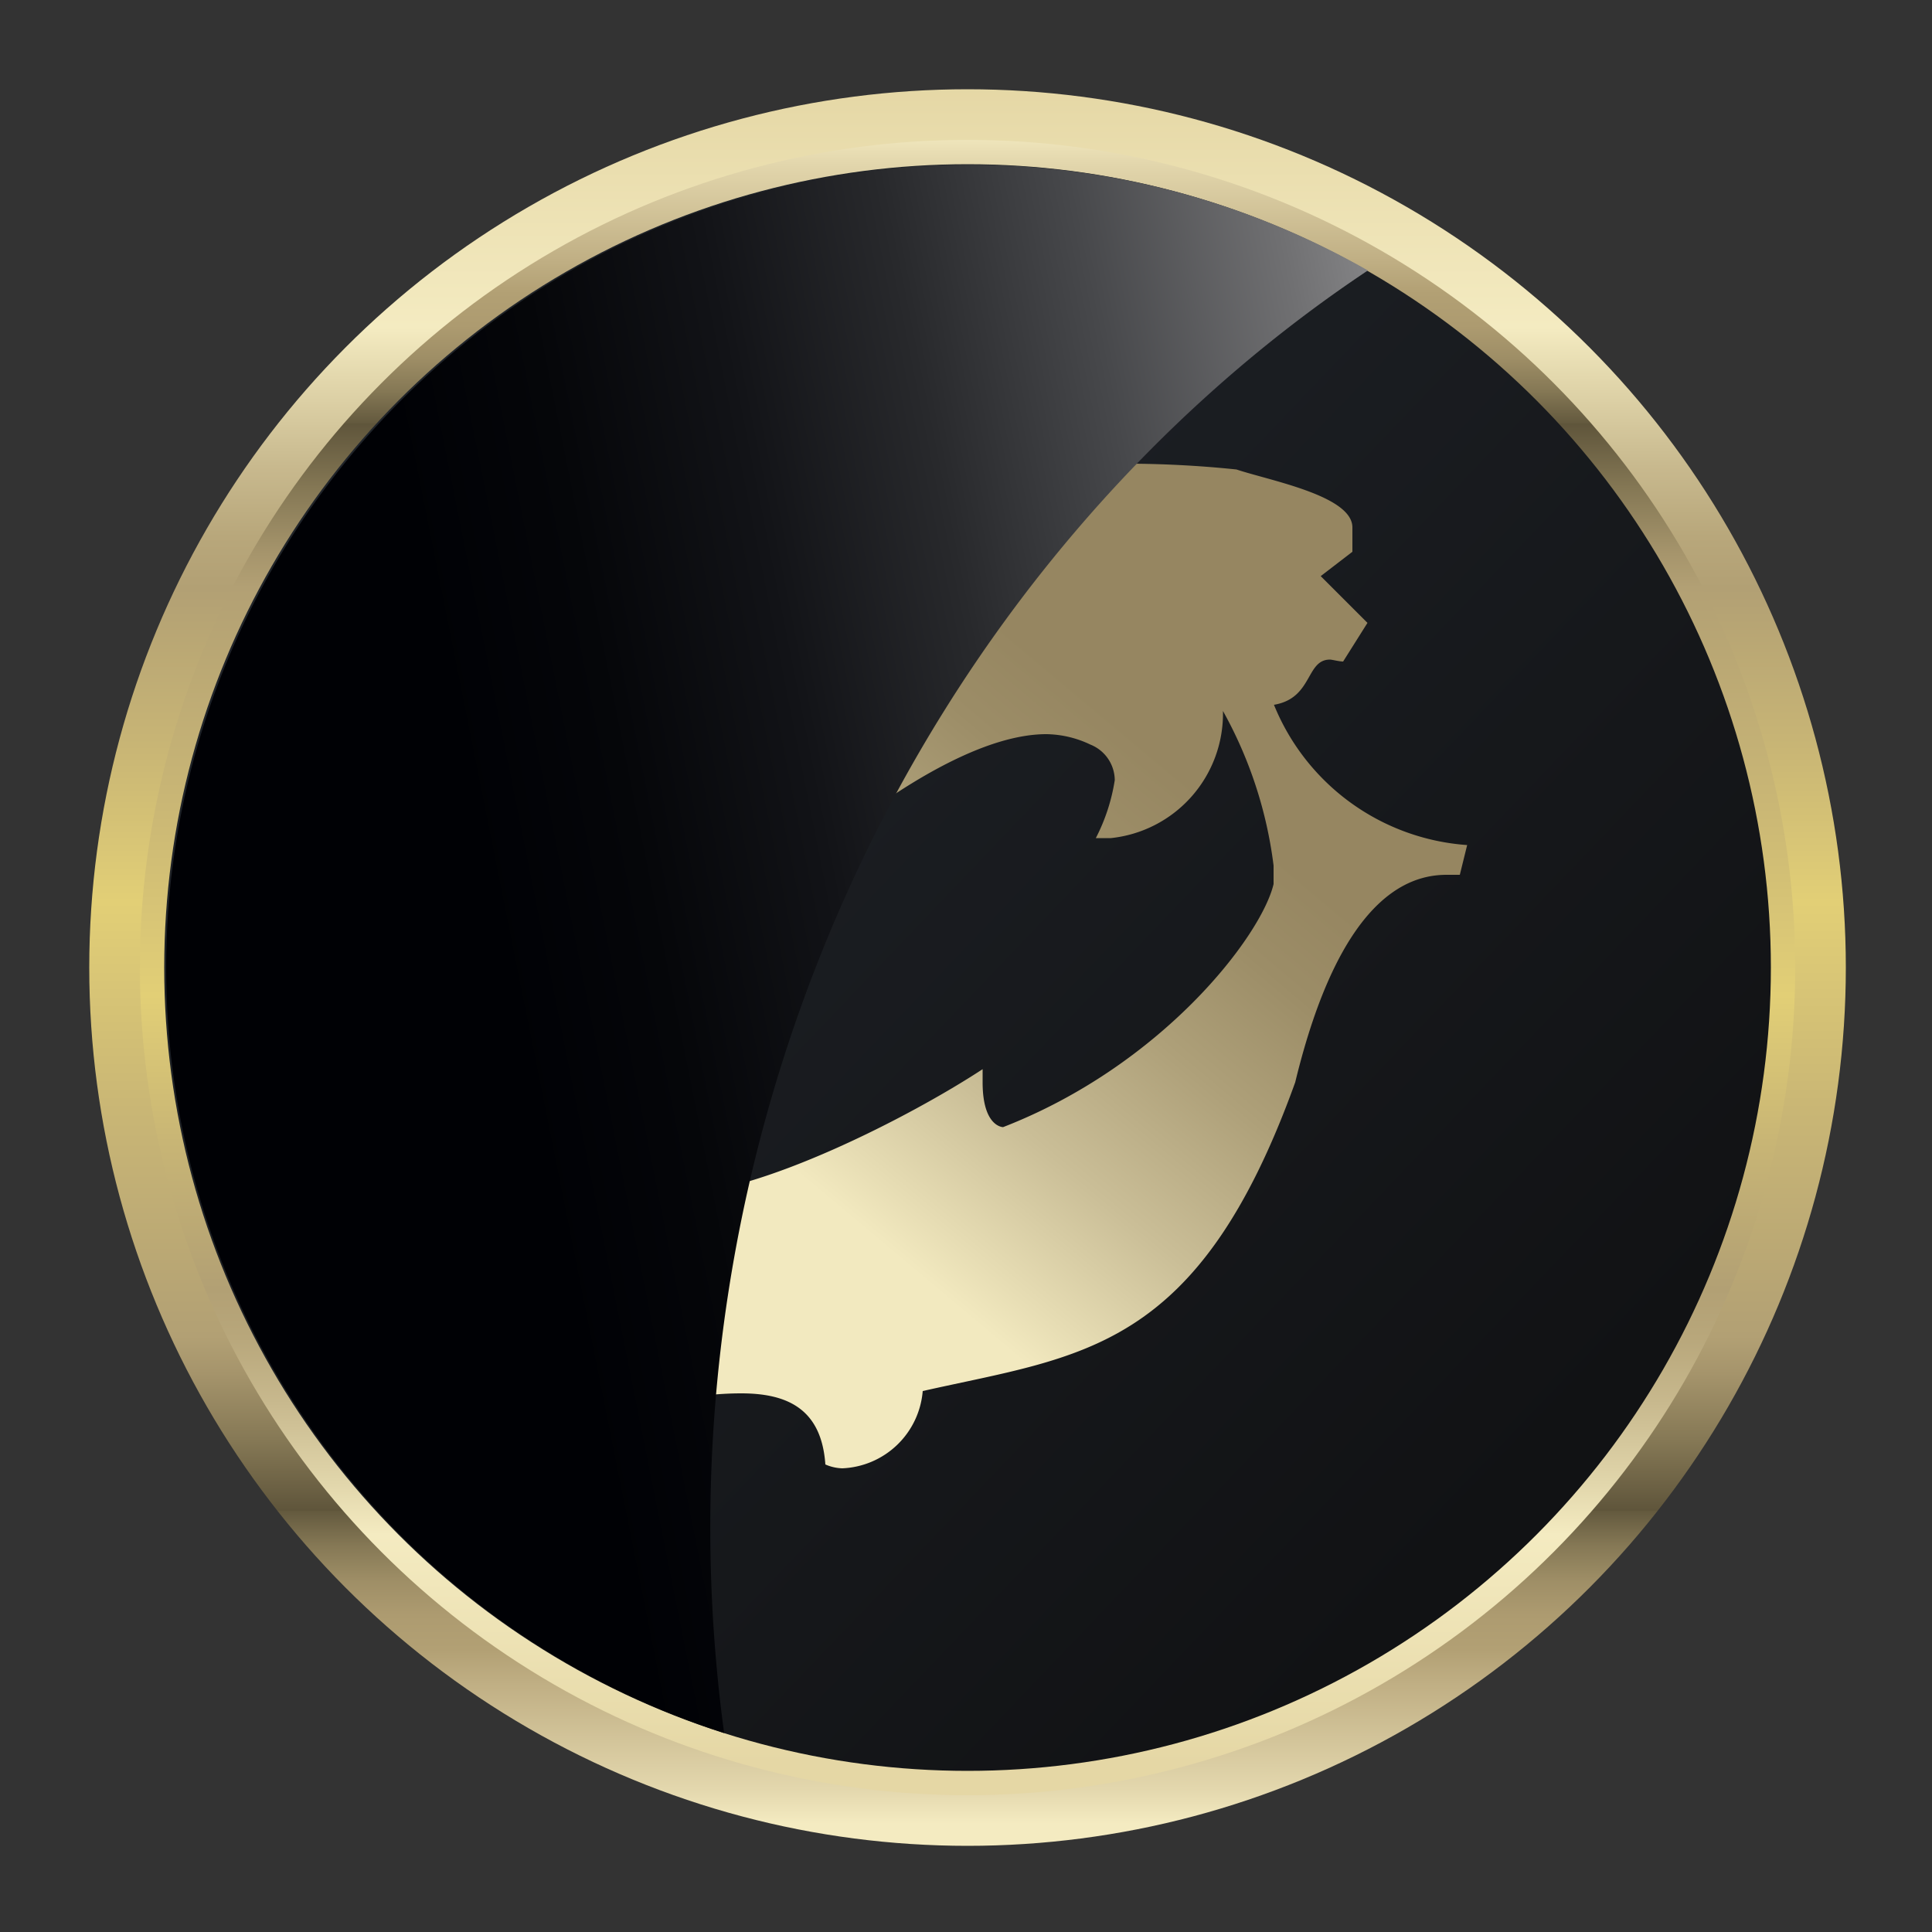
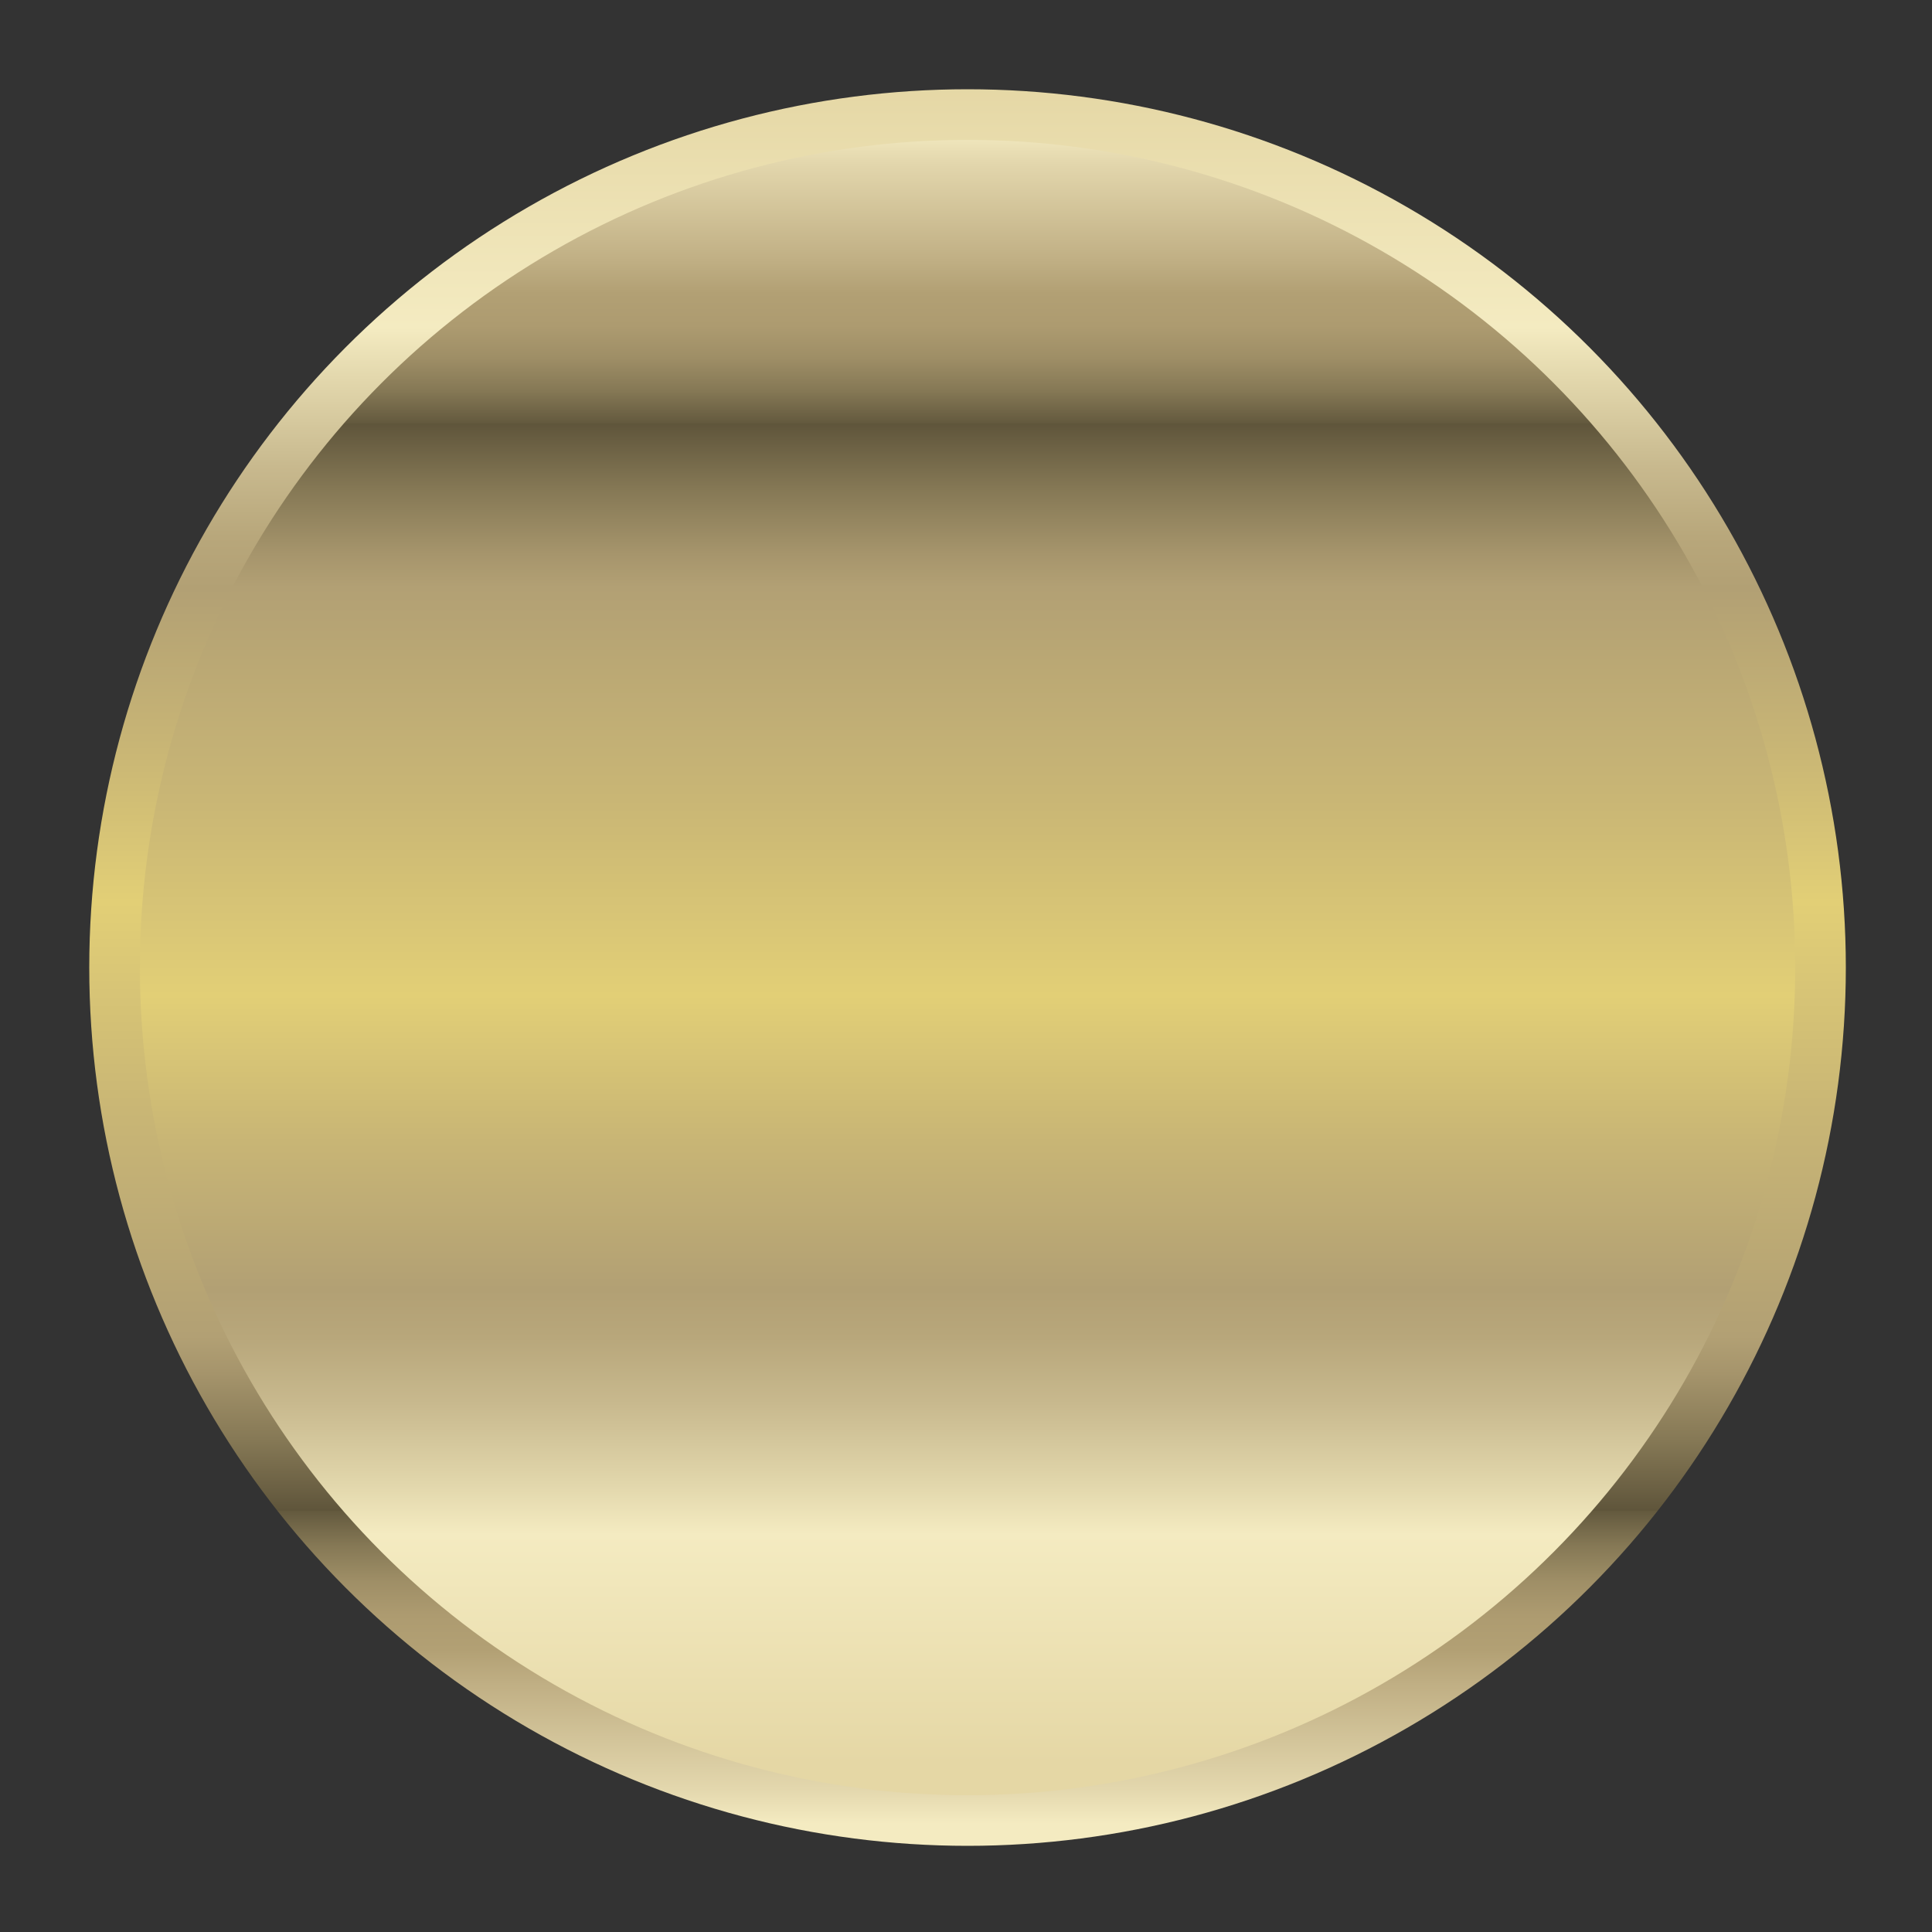
<svg xmlns="http://www.w3.org/2000/svg" xmlns:xlink="http://www.w3.org/1999/xlink" viewBox="0 0 50 50">
  <rect x="0" y="0" width="50" height="50" fill="#333333" stroke="none" />
  <title>आज के लिए राशिफल मीन | दैनिक राशिफल</title>
  <defs>
    <style>.cls-1{isolation:isolate;}.cls-2{fill:url(#Безымянный_градиент_9);}.cls-3{fill:url(#Безымянный_градиент_9-2);}.cls-4{fill:url(#linear-gradient);}.cls-5{fill:url(#Безымянный_градиент_13);}.cls-6{mix-blend-mode:screen;fill:url(#linear-gradient-2);}</style>
    <linearGradient id="Безымянный_градиент_9" x1="25.04" y1="2.17" x2="25.04" y2="47.2" gradientUnits="userSpaceOnUse">
      <stop offset="0" stop-color="#e5d7a5" />
      <stop offset="0.02" stop-color="#e7daa9" />
      <stop offset="0.14" stop-color="#f4ebc1" />
      <stop offset="0.17" stop-color="#e2d7ac" />
      <stop offset="0.22" stop-color="#c8b98e" />
      <stop offset="0.26" stop-color="#b8a77b" />
      <stop offset="0.29" stop-color="#b2a074" />
      <stop offset="0.38" stop-color="#c8b575" />
      <stop offset="0.47" stop-color="#e2cf76" />
      <stop offset="0.59" stop-color="#c9b675" />
      <stop offset="0.72" stop-color="#b2a074" />
      <stop offset="0.74" stop-color="#a6956c" />
      <stop offset="0.78" stop-color="#857855" />
      <stop offset="0.82" stop-color="#5f553b" />
      <stop offset="0.82" stop-color="#63593e" />
      <stop offset="0.84" stop-color="#857855" />
      <stop offset="0.86" stop-color="#9e8e66" />
      <stop offset="0.88" stop-color="#ad9b70" />
      <stop offset="0.9" stop-color="#b2a074" />
      <stop offset="0.92" stop-color="#c0af84" />
      <stop offset="0.98" stop-color="#e3d7ad" />
      <stop offset="1" stop-color="#f4ebc1" />
    </linearGradient>
    <linearGradient id="Безымянный_градиент_9-2" x1="25.04" y1="45.63" x2="25.04" y2="3.35" xlink:href="#Безымянный_градиент_9" />
    <linearGradient id="linear-gradient" x1="39.25" y1="38.61" x2="-1.33" y2="-0.15" gradientUnits="userSpaceOnUse">
      <stop offset="0" stop-color="#111214" />
      <stop offset="1" stop-color="#262b32" />
    </linearGradient>
    <linearGradient id="Безымянный_градиент_13" x1="12.51" y1="40.1" x2="29.85" y2="19.43" gradientUnits="userSpaceOnUse">
      <stop offset="0.47" stop-color="#f2e9bf" />
      <stop offset="0.64" stop-color="#cabe97" />
      <stop offset="0.79" stop-color="#aea079" />
      <stop offset="0.91" stop-color="#9c8d67" />
      <stop offset="1" stop-color="#968661" />
    </linearGradient>
    <linearGradient id="linear-gradient-2" x1="49.25" y1="18.87" x2="13.18" y2="26.09" gradientUnits="userSpaceOnUse">
      <stop offset="0" stop-color="#fff" />
      <stop offset="0.08" stop-color="#dadadb" />
      <stop offset="0.22" stop-color="#a1a1a3" />
      <stop offset="0.36" stop-color="#707072" />
      <stop offset="0.5" stop-color="#47484b" />
      <stop offset="0.63" stop-color="#28292c" />
      <stop offset="0.76" stop-color="#121317" />
      <stop offset="0.89" stop-color="#050609" />
      <stop offset="1" stop-color="#000105" />
    </linearGradient>
  </defs>
  <g class="cls-1">
    <g id="Слой_1" data-name="Слой 1">
      <circle class="cls-2" cx="25.04" cy="25.04" r="22.73" />
      <circle class="cls-3" cx="25.04" cy="25.04" r="21.42" />
-       <circle class="cls-4" cx="25.04" cy="25.04" r="20.79" />
      <a xlink:href="http://www.kit-jobs.ru/horoscope/horoscope-hindi.php?zz=pisces" target="_blank" xlink:title="आज के लिए राशिफल मीन | दैनिक राशिफल">
-         <path class="cls-5" d="M23.69,12.41A32,32,0,0,1,29,12a27.87,27.87,0,0,1,3,.15c.87.29,3,.68,3,1.5v.63l-.82.63,1.21,1.21-.63,1c-.1,0-.29-.05-.34-.05-.63,0-.44,1-1.45,1.17a5.84,5.84,0,0,0,5,3.63l-.19.77h-.34c-1,0-2.76.58-3.92,5.37C31,35,28,35.07,23.88,36a2.18,2.18,0,0,1-2.08,2,1.17,1.17,0,0,1-.44-.1c-.1-1.45-1-1.84-2.18-1.84s-2.33.29-3.68.43l-.19-.73L15.9,35l-1.31-.77-.1-.53a5.51,5.51,0,0,1,2.13-2.37c-.39-2-3.24-3.82-4.5-4.65A7.88,7.88,0,0,1,15.75,25c1.11-5.28,4.45-9.64,7.84-11Zm-6.2,18.5c2.13,0,6.05-2,7.94-3.24,0,.1,0,.24,0,.34,0,1.16.53,1.16.53,1.16,4.12-1.6,6.68-4.94,7-6.29,0-.15,0-.34,0-.48a11,11,0,0,0-1.31-4,3.24,3.24,0,0,1-2.9,3.29c-.1,0-.24,0-.39,0a4.91,4.91,0,0,0,.49-1.5,1,1,0,0,0-.63-.92A2.72,2.72,0,0,0,27.08,19c-2.61,0-6.82,3.39-10,7.07,0,.44.29,1.69.29,3.2a9.2,9.2,0,0,1-.1,1.6S17.45,30.91,17.5,30.91Z" />
-       </a>
-       <path class="cls-6" d="M35.4,7A20.79,20.79,0,1,0,18.74,44.85C16.67,29.52,23.76,14.76,35.4,7Z" />
+         </a>
    </g>
  </g>
</svg>